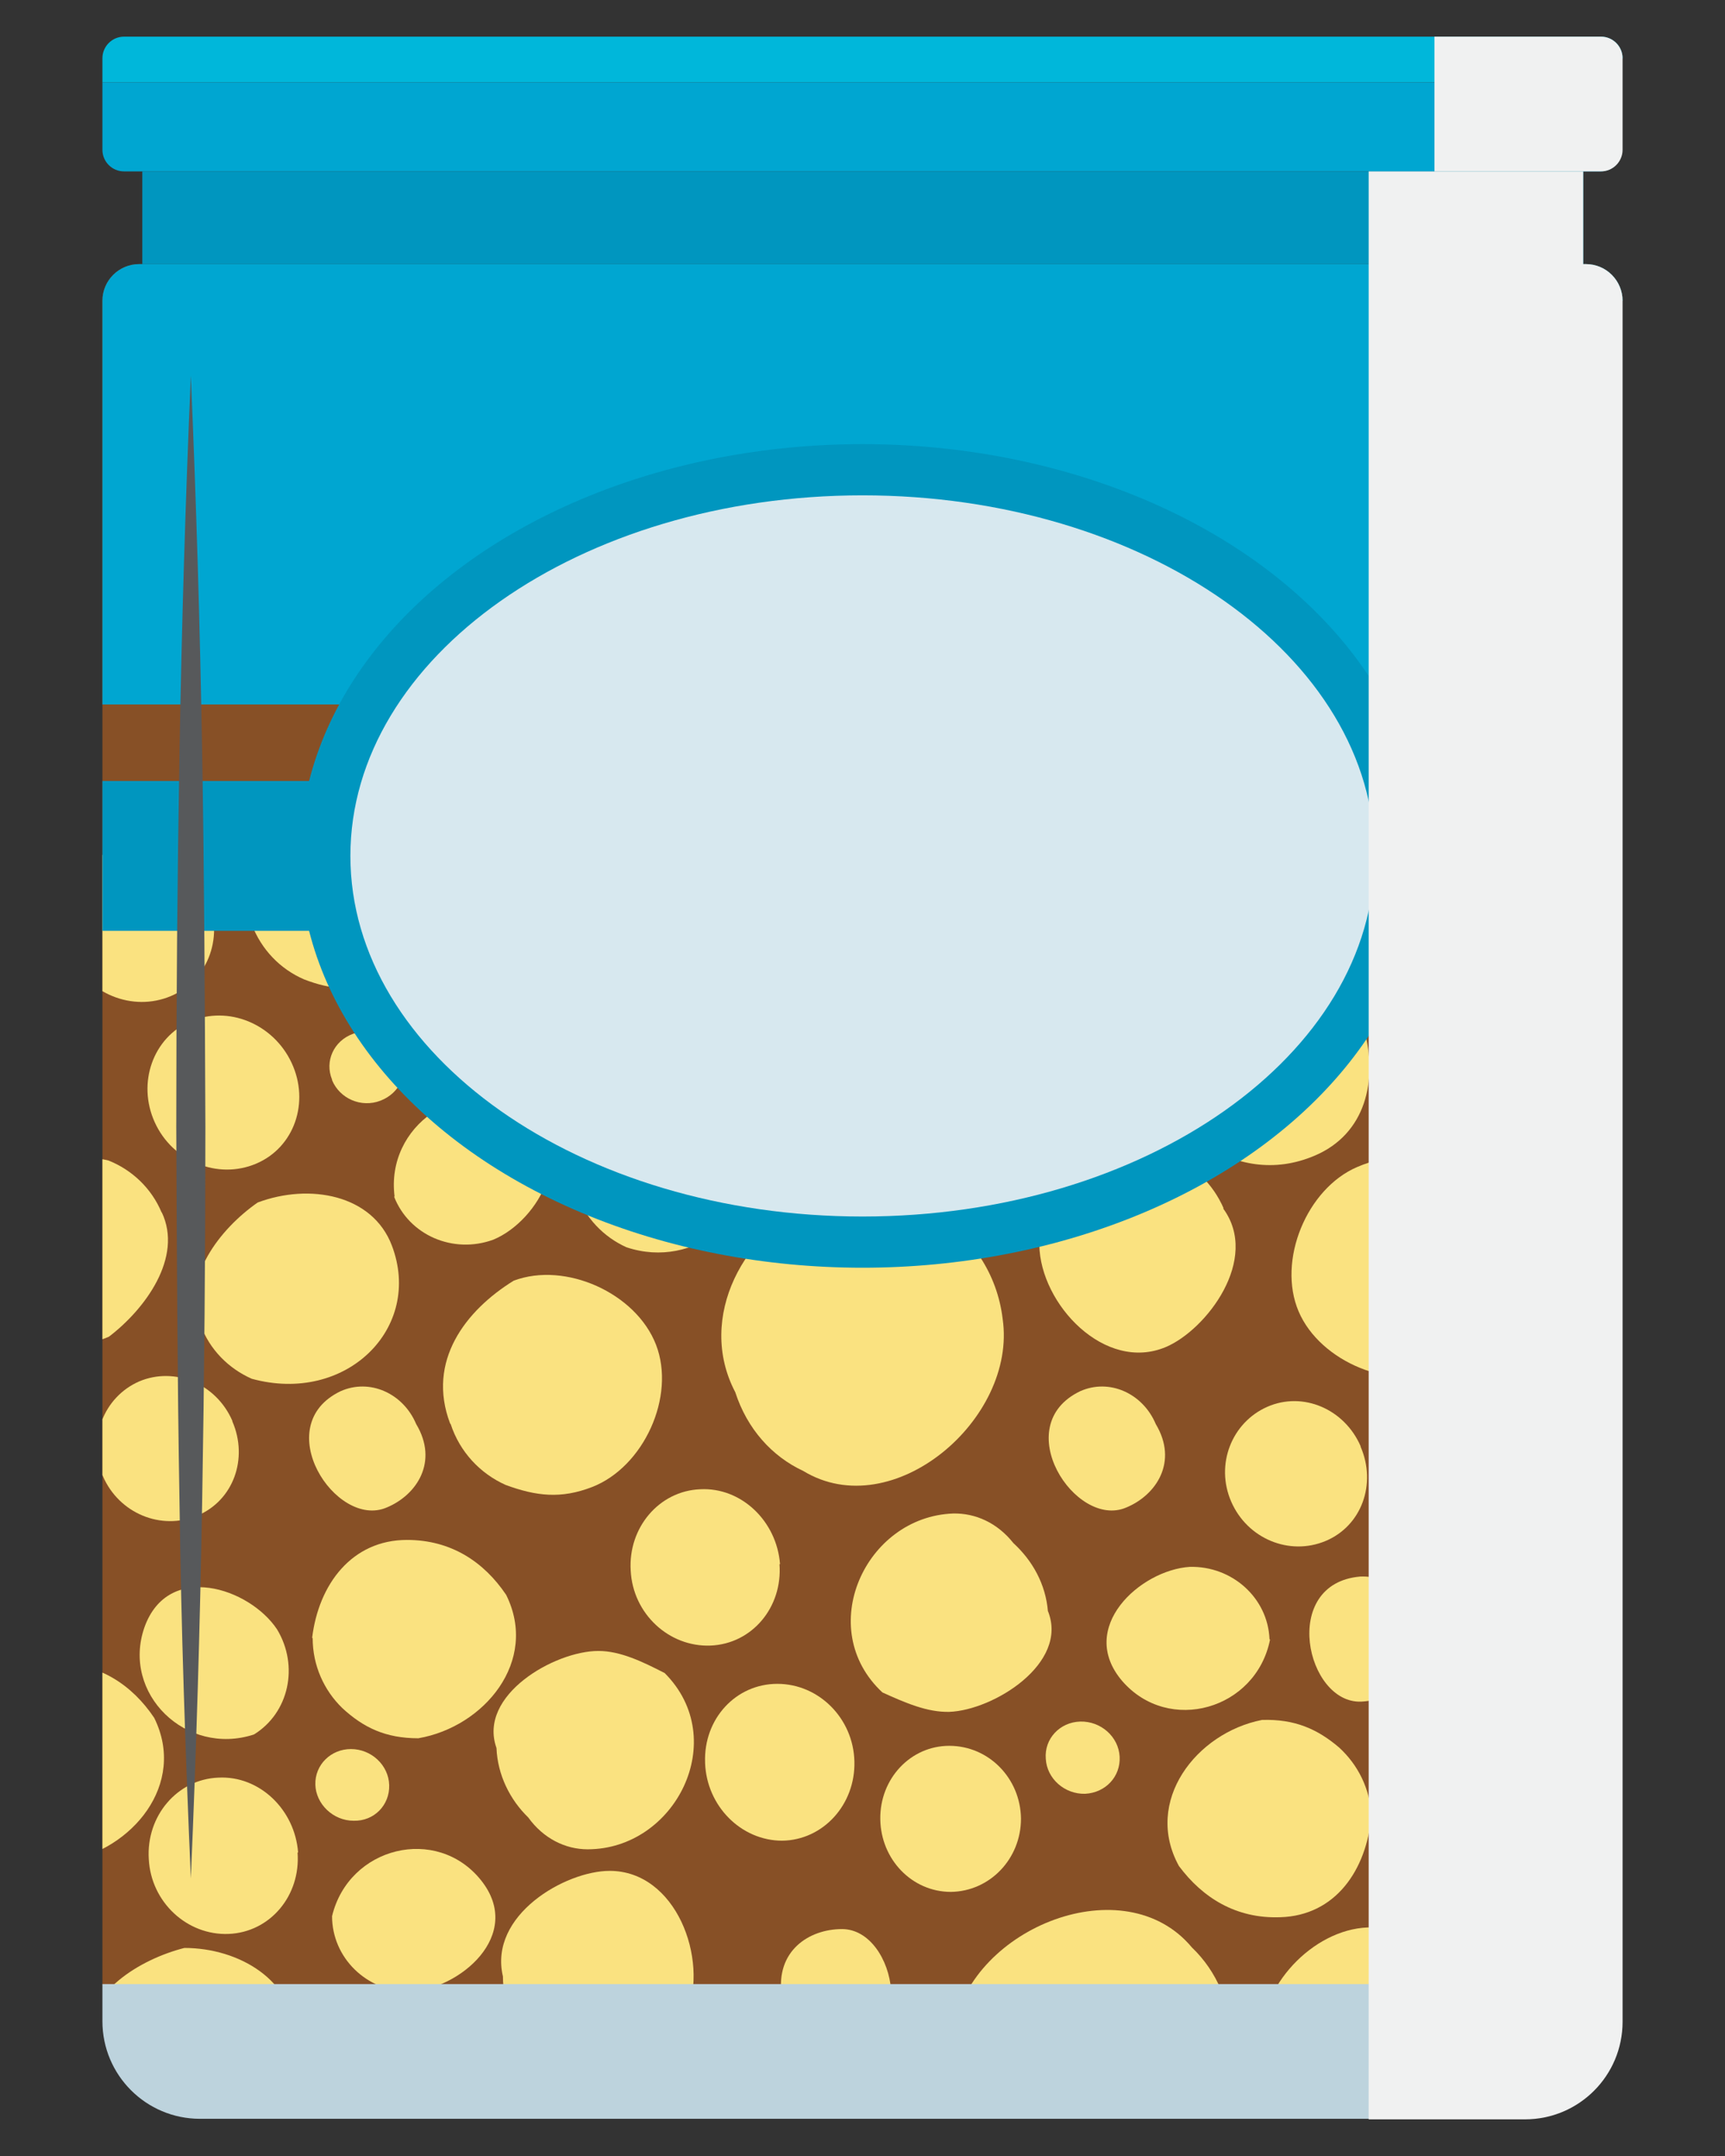
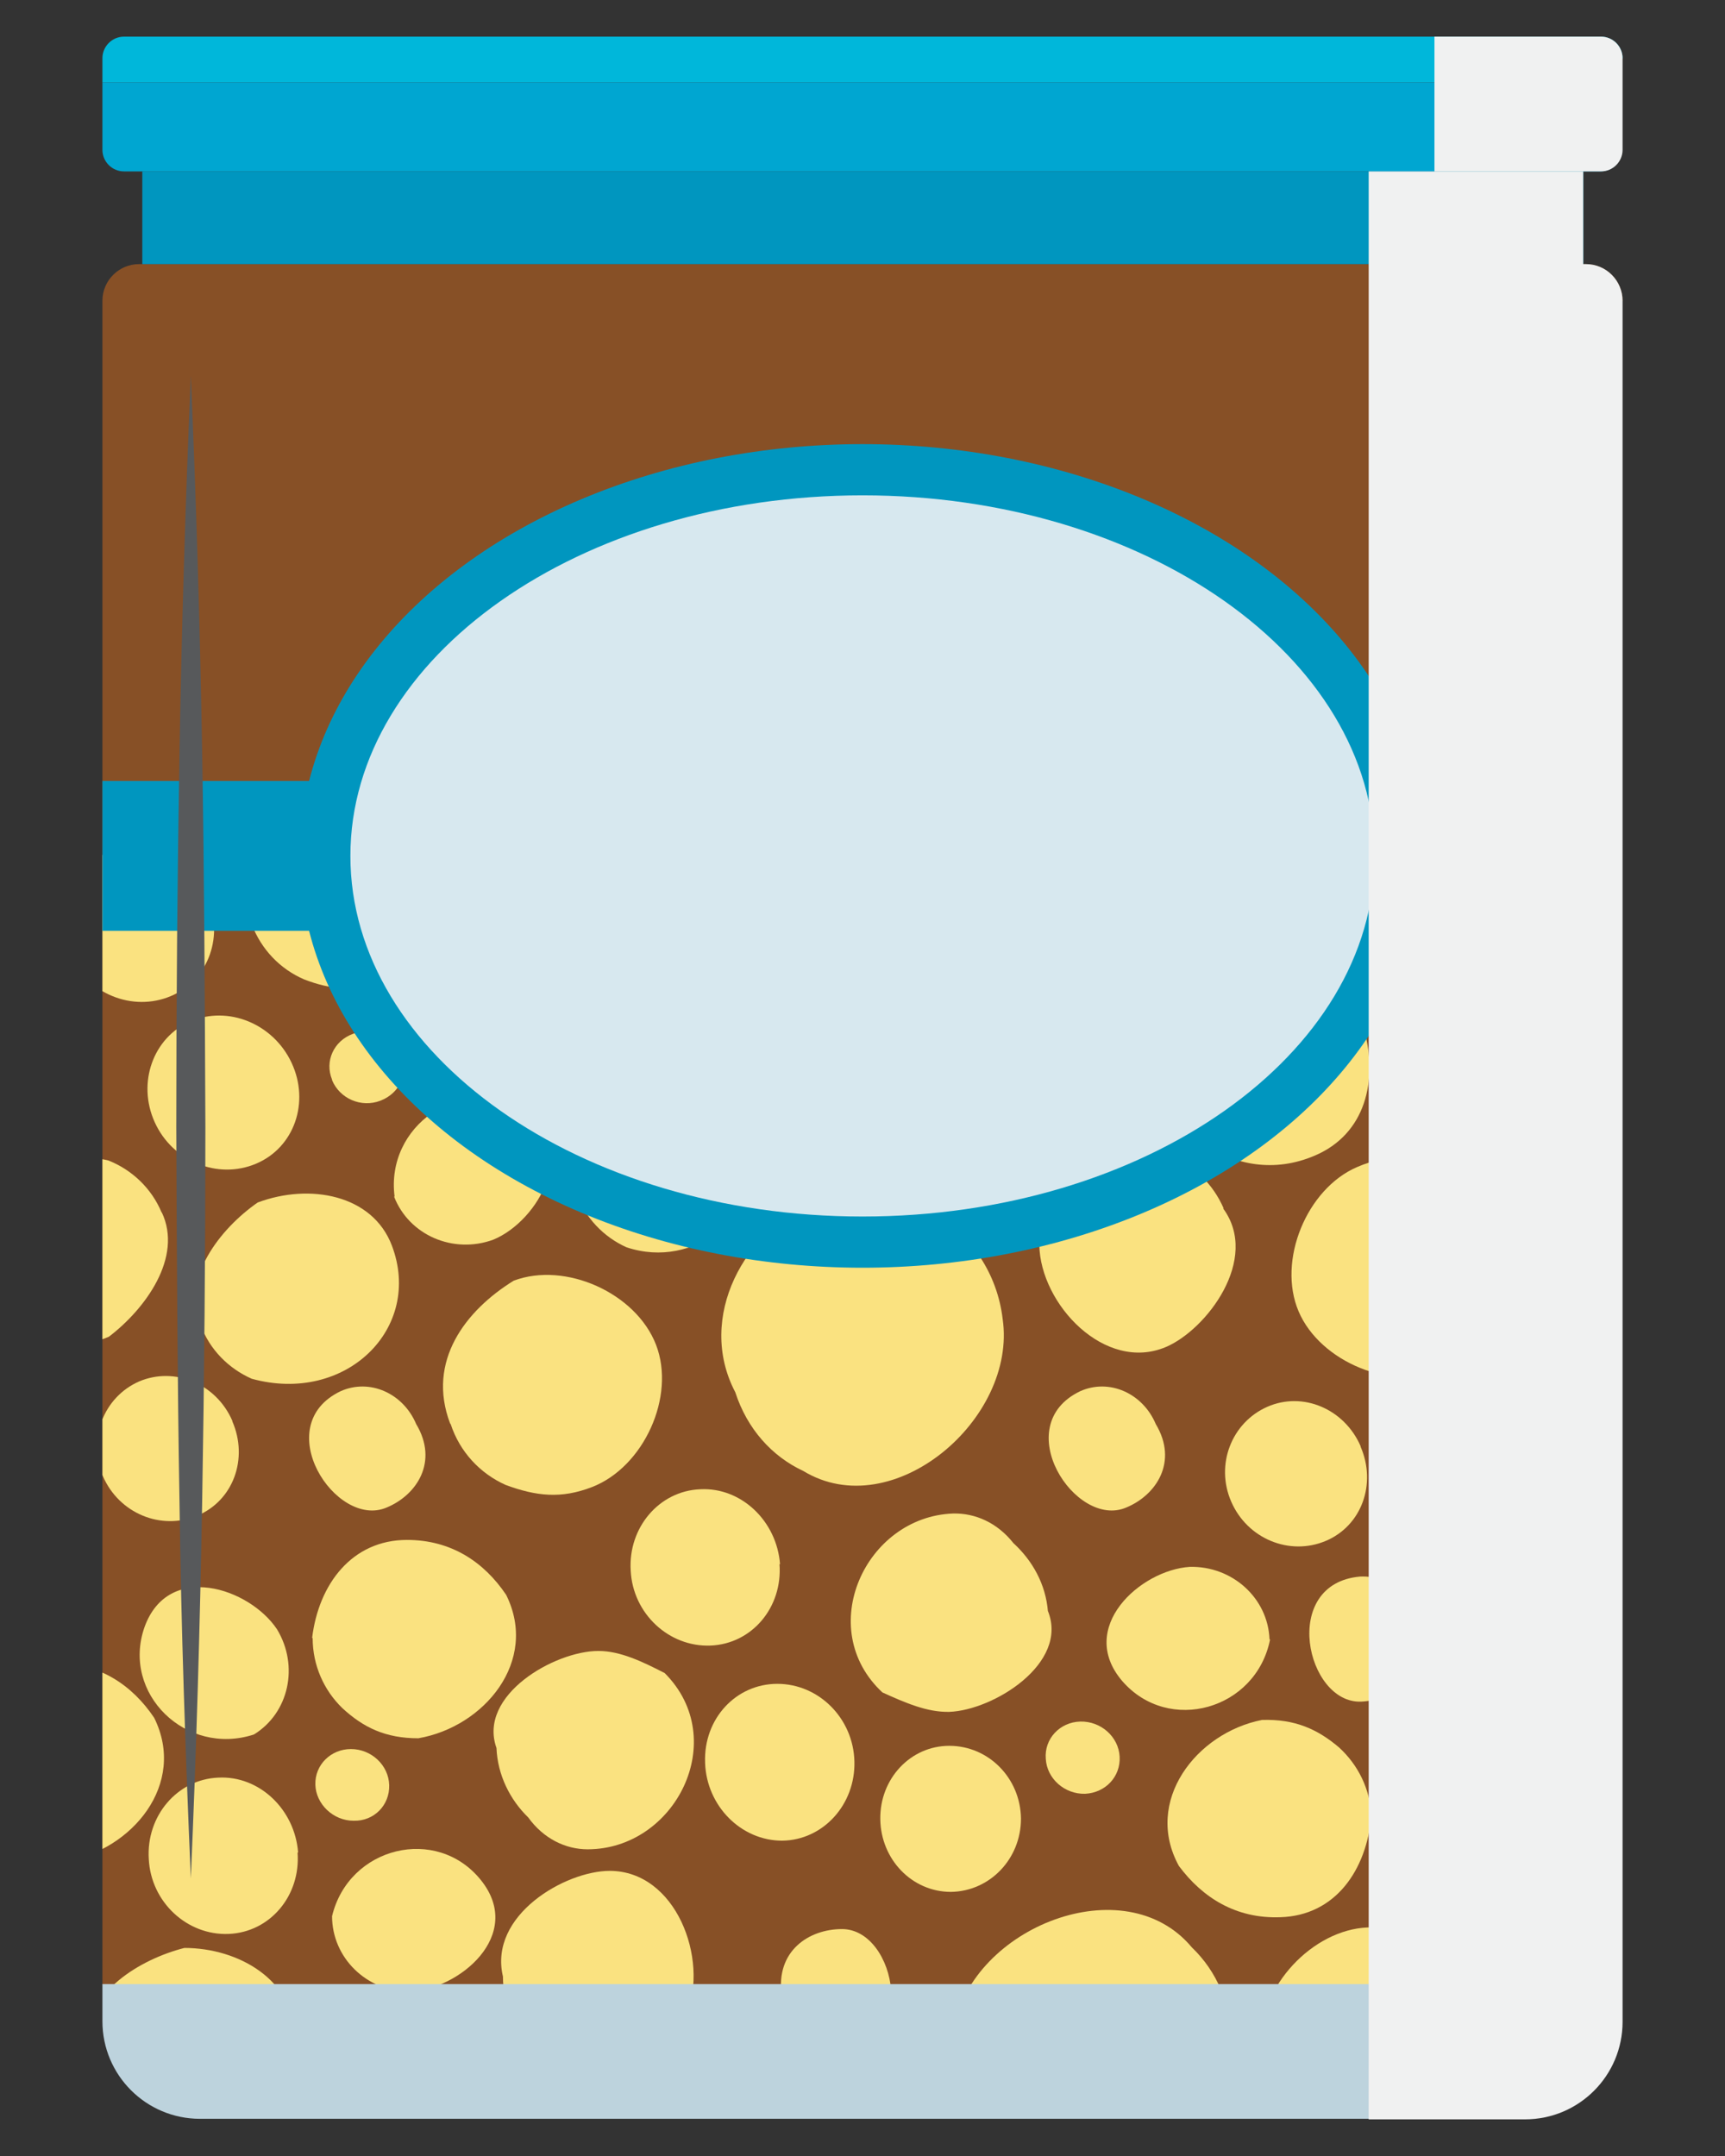
<svg xmlns="http://www.w3.org/2000/svg" viewBox="0 0 32 40">
  <rect x="0" y="0" width="32" height="40" fill="#333333" stroke="none" />
  <defs>
    <clipPath id="clippath">
      <path d="M30.1,5.58c0-.37-.3-.68-.68-.68H2.58c-.37,0-.68.3-.68.68v31.24h28.19V5.58Z" style="fill: none;" />
    </clipPath>
  </defs>
  <g style="isolation: isolate;">
    <g id="Layer_1">
      <g>
        <path d="M30.1,5.58c0-.37-.3-.68-.68-.68H2.58c-.37,0-.68.3-.68.68v31.24h28.19V5.58Z" style="fill: #875026;" />
        <g style="clip-path: url(#clippath);">
          <g>
            <path d="M14.5,37.01c-.11-.81.5-1.22,1.12-1.22,1.02,0,1.43,2.25-.06,2.32-.59,0-1.06-.49-1.05-1.11Z" style="fill: #fae280;" />
            <path d="M13.08,32.7c-.03-.81.57-1.46,1.34-1.46.77,0,1.41.64,1.43,1.44.02.8-.58,1.46-1.34,1.47-.76,0-1.4-.64-1.43-1.44Z" style="fill: #fae280;" />
            <path d="M9.33,36.67c-.27-1.14,1.16-1.96,1.98-1.96,1.23,0,1.84,1.63,1.43,2.66-.41.82-1.84,1.43-2.89.58-.32-.33-.52-.78-.52-1.28Z" style="fill: #fae280;" />
            <path d="M9.21,32.43c-.35-.98,1.08-1.8,1.89-1.8.41,0,.82.2,1.23.41,1.23,1.23.2,3.27-1.43,3.27-.41,0-.82-.2-1.1-.59-.34-.33-.57-.79-.59-1.29Z" style="fill: #fae280;" />
            <path d="M5.85,33.11c-.01-.37.29-.66.66-.66.38,0,.7.3.71.67.01.37-.28.67-.66.66-.38,0-.7-.31-.71-.67Z" style="fill: #fae280;" />
            <path d="M11.91,41.17c-.19-1.55,1.24-2.78,2.67-2.78,1.63,0,2.86,1.63,2.45,3.27-.41,1.84-3.27,2.86-4.46,1.32-.44-.46-.7-1.1-.66-1.81Z" style="fill: #fae280;" />
            <path d="M6.16,35.55c.31-1.29,1.94-1.69,2.76-.67.82,1.02-.41,2.04-1.33,2.07-.79,0-1.43-.63-1.43-1.4Z" style="fill: #fae280;" />
            <path d="M5.63,39.85c0-1.25,1.02-1.86,2.04-2.06,1.02,0,2.04,1.02,2.04,2.04s-1.02,2.04-2.04,2.04c-.61,0-1.02-.2-1.48-.6-.36-.36-.58-.87-.56-1.42Z" style="fill: #fae280;" />
            <path d="M1.62,37.89c-.04-.93.98-1.54,1.8-1.75,1.02,0,2.04.61,2.04,1.63,0,1.63-1.84,2.45-3.31,1.39-.33-.33-.54-.78-.53-1.27Z" style="fill: #fae280;" />
            <path d="M16.33,33.75c-.01-.75.56-1.36,1.28-1.36.73,0,1.32.6,1.33,1.35,0,.75-.58,1.35-1.3,1.36-.72,0-1.3-.6-1.31-1.35Z" style="fill: #fae280;" />
            <path d="M5.79,30.39c.12-1,.74-1.82,1.76-1.82.82,0,1.43.41,1.84,1.02.61,1.23-.41,2.45-1.63,2.66-.61,0-1.02-.2-1.41-.56-.34-.33-.55-.79-.55-1.3Z" style="fill: #fae280;" />
            <path d="M-.74,32.67c.12-1,.74-1.82,1.76-1.82.82,0,1.43.41,1.84,1.02.61,1.23-.41,2.45-1.63,2.66-.61,0-1.02-.2-1.41-.56-.34-.33-.55-.79-.55-1.3Z" style="fill: #fae280;" />
            <path d="M19.76,42.34c.14.8-.46,1.23-1.07,1.26-1.02.04-1.51-2.19-.02-2.32.59-.03,1.07.45,1.09,1.07Z" style="fill: #fae280;" />
            <path d="M26.32,30.31c.14.8-.46,1.23-1.07,1.26-1.02.04-1.51-2.19-.02-2.32.59-.03,1.07.45,1.09,1.07Z" style="fill: #fae280;" />
            <path d="M14.46,29.02c.06.8-.51,1.48-1.28,1.51-.77.03-1.44-.59-1.48-1.39-.05-.8.53-1.48,1.29-1.51.76-.04,1.42.59,1.48,1.39Z" style="fill: #fae280;" />
            <path d="M5.52,34.37c.06.8-.51,1.48-1.28,1.51s-1.44-.59-1.48-1.39c-.05-.8.53-1.48,1.29-1.51.76-.04,1.42.59,1.48,1.39Z" style="fill: #fae280;" />
            <path d="M25.95,42.39c.31,1.13-1.09,2-1.91,2.03-1.23.04-1.9-1.57-1.53-2.6.38-.83,1.79-1.5,2.87-.68.33.31.55.76.57,1.26Z" style="fill: #fae280;" />
            <path d="M19.44,29.89c.39.97-1.01,1.84-1.83,1.87-.41.01-.82-.17-1.24-.36-1.27-1.18-.32-3.26,1.31-3.32.41-.01.82.17,1.12.55.35.32.6.76.64,1.27Z" style="fill: #fae280;" />
            <path d="M20.77,32.59c.02.37-.26.67-.64.69-.38.01-.71-.28-.73-.65-.03-.37.26-.68.64-.69.38-.01.71.28.73.65Z" style="fill: #fae280;" />
            <path d="M22.84,37.91c.24,1.55-1.14,2.82-2.57,2.88-1.63.06-2.92-1.53-2.57-3.18.34-1.85,3.16-2.98,4.41-1.48.46.44.74,1.07.73,1.78Z" style="fill: #fae280;" />
            <path d="M23.56,30.42c-.26,1.3-1.88,1.76-2.74.77-.85-.99.33-2.06,1.25-2.12.79-.02,1.45.58,1.48,1.34Z" style="fill: #fae280;" />
            <path d="M27.48,37.71c.05,1.25-.95,1.9-1.96,2.14-1.02.04-2.08-.95-2.12-1.97-.04-1.02.95-2.08,1.97-2.12.61-.02,1.03.17,1.51.55.37.35.61.84.61,1.4Z" style="fill: #fae280;" />
            <path d="M29.54,33.21c.07.93-.92,1.58-1.73,1.81-1.02.04-2.06-.54-2.1-1.56-.06-1.63,1.75-2.52,3.26-1.51.34.32.56.76.58,1.25Z" style="fill: #fae280;" />
            <path d="M22.04,44.59c.04.75-.51,1.38-1.23,1.41-.73.03-1.34-.55-1.37-1.3-.03-.75.53-1.37,1.25-1.41.71-.03,1.32.55,1.36,1.3Z" style="fill: #fae280;" />
            <path d="M30.85,36.48c.04.75-.51,1.38-1.23,1.41-.73.03-1.34-.55-1.37-1.3-.03-.75.53-1.37,1.25-1.41.71-.03,1.32.55,1.36,1.3Z" style="fill: #fae280;" />
            <path d="M25.44,33.69c-.09,1.01-.67,1.85-1.69,1.88-.82.03-1.44-.36-1.88-.95-.66-1.2.32-2.47,1.54-2.71.61-.02,1.03.17,1.43.51.35.32.58.77.6,1.28Z" style="fill: #fae280;" />
            <path d="M15.63,20.61c-.39-.72.04-1.32.61-1.53.96-.36,2.13,1.59.77,2.19-.55.22-1.16-.08-1.38-.66Z" style="fill: #fae280;" />
            <path d="M24.89,16.72c-.32-.74.01-1.57.73-1.84.72-.28,1.55.1,1.85.84.3.74-.03,1.57-.73,1.85-.71.28-1.53-.1-1.85-.84Z" style="fill: #fae280;" />
            <path d="M10.68,22.13c-.66-.97.39-2.24,1.16-2.53,1.15-.43,2.3.88,2.28,1.98-.09.91-1.21,1.99-2.5,1.56-.42-.19-.76-.54-.94-1.01Z" style="fill: #fae280;" />
            <path d="M9.06,18.2c-.68-.79.37-2.06,1.13-2.35.38-.14.84-.1,1.29-.05,1.58.71,1.35,2.98-.18,3.56-.38.14-.84.1-1.24-.16-.44-.19-.81-.53-1.01-1Z" style="fill: #fae280;" />
            <path d="M6.16,20.03c-.14-.34.03-.72.39-.85.35-.13.76.04.9.38.14.34-.03.72-.39.86s-.76-.04-.9-.38Z" style="fill: #fae280;" />
            <path d="M13.64,25.83c-.73-1.39.18-3.04,1.51-3.55,1.53-.58,3.25.51,3.45,2.19.27,1.86-2.04,3.83-3.7,2.82-.58-.27-1.04-.78-1.26-1.46Z" style="fill: #fae280;" />
            <path d="M7.32,22.2c-.17-1.31,1.22-2.27,2.34-1.61s.34,2.06-.51,2.41c-.74.27-1.56-.08-1.84-.8Z" style="fill: #fae280;" />
            <path d="M8.35,26.41c-.44-1.16.29-2.1,1.18-2.65.96-.36,2.27.23,2.64,1.19s-.23,2.27-1.19,2.64c-.57.22-1.03.17-1.6-.04-.47-.21-.85-.61-1.02-1.13Z" style="fill: #fae280;" />
            <path d="M3.72,24.58c-.37-.86.37-1.79,1.06-2.27.96-.36,2.13-.15,2.49.8.58,1.53-.85,2.95-2.6,2.47-.43-.19-.78-.54-.95-1Z" style="fill: #fae280;" />
            <path d="M26.27,19.98c-.28-.7.04-1.47.72-1.73.68-.26,1.45.09,1.72.79.27.7-.07,1.47-.73,1.73-.67.26-1.42-.1-1.7-.79Z" style="fill: #fae280;" />
            <path d="M4.67,17.16c-.24-.98.04-1.96,1-2.33.76-.29,1.48-.13,2.08.3,1.01.93.49,2.44-.59,3.06-.57.22-1.03.17-1.52-.02-.44-.19-.79-.55-.97-1.02Z" style="fill: #fae280;" />
            <path d="M21.44,26.42c.42.7.01,1.32-.55,1.55-.94.4-2.19-1.52-.85-2.16.54-.24,1.16.04,1.4.61Z" style="fill: #fae280;" />
            <path d="M7.72,26.42c.42.7.01,1.32-.55,1.55-.94.4-2.19-1.52-.85-2.16.54-.24,1.16.04,1.4.61Z" style="fill: #fae280;" />
            <path d="M21.05,18.89c.34.73.05,1.57-.66,1.87-.71.3-1.55-.04-1.88-.77-.33-.73-.03-1.57.66-1.87.7-.3,1.54.04,1.88.77Z" style="fill: #fae280;" />
            <path d="M3.83,16.61c.34.73.05,1.57-.66,1.87-.71.3-1.55-.04-1.88-.77-.33-.73-.03-1.57.66-1.87.7-.3,1.54.04,1.88.77Z" style="fill: #fae280;" />
            <path d="M5.41,19.72c.34.73.05,1.57-.66,1.87-.71.3-1.55-.04-1.88-.77-.33-.73-.03-1.57.66-1.87.7-.3,1.54.04,1.88.77Z" style="fill: #fae280;" />
            <path d="M22.69,22.42c.69.94-.31,2.25-1.06,2.57-1.13.48-2.33-.79-2.35-1.89.06-.91,1.14-2.03,2.44-1.65.42.17.78.51.98.97Z" style="fill: #fae280;" />
            <path d="M32.02,21.61c.71.77-.29,2.08-1.05,2.39-.38.16-.83.13-1.29.1-1.61-.65-1.46-2.93.05-3.57.38-.16.83-.13,1.24.12.44.17.83.5,1.04.96Z" style="fill: #fae280;" />
            <path d="M30.73,18.08c.15.33,0,.72-.35.87-.35.14-.76,0-.92-.34-.16-.33,0-.72.35-.87.35-.14.76,0,.92.34Z" style="fill: #fae280;" />
            <path d="M31.87,26.65c.78,1.36-.06,3.04-1.38,3.6-1.51.64-3.27-.39-3.53-2.06-.34-1.85,1.9-3.91,3.6-2.95.59.25,1.07.74,1.32,1.41Z" style="fill: #fae280;" />
            <path d="M4.71,32.18c-1.26.41-2.46-.76-2.03-1.99.44-1.23,1.95-.73,2.46.04.41.68.22,1.55-.43,1.95Z" style="fill: #fae280;" />
            <path d="M27.85,22.72c.49,1.15-.22,2.11-1.08,2.7-.94.4-2.28-.15-2.68-1.09s.15-2.28,1.09-2.68c.56-.24,1.02-.21,1.6-.02.47.2.87.57,1.06,1.09Z" style="fill: #fae280;" />
            <path d="M3,22.49c.4.84-.31,1.8-.98,2.31-.94.4-2.12.23-2.52-.71-.64-1.51.74-2.97,2.51-2.56.43.17.8.51.99.97Z" style="fill: #fae280;" />
            <path d="M25.24,26.84c.3.69.02,1.47-.65,1.75-.67.28-1.45-.04-1.75-.73s.01-1.47.67-1.76,1.43.04,1.73.73Z" style="fill: #fae280;" />
            <path d="M4.31,26.37c.3.69.02,1.47-.65,1.75-.67.28-1.45-.04-1.75-.73-.29-.69.01-1.47.67-1.76.66-.28,1.43.04,1.73.73Z" style="fill: #fae280;" />
            <path d="M25.3,19.08c.27.97.03,1.96-.91,2.36-.75.32-1.48.18-2.09-.23-1.04-.89-.58-2.42.47-3.08.56-.24,1.02-.21,1.52-.03.44.18.81.52,1.01.98Z" style="fill: #fae280;" />
          </g>
        </g>
        <path d="M1.9,36.81v.69c0,1,.81,1.81,1.81,1.81h24.57c1,0,1.81-.81,1.81-1.81v-.69H1.9Z" style="fill: #bdd3dd;" />
-         <path d="M30.1,5.58c0-.37-.3-.68-.68-.68H2.58c-.37,0-.68.3-.68.68v7.49h28.19v-7.49Z" style="fill: #00a6d1;" />
        <rect x="2.64" y="3.18" width="26.73" height="1.72" style="fill: #0096bf;" />
        <path d="M30.1,1.08c0-.22-.18-.4-.4-.4H2.3c-.22,0-.4.18-.4.4v.45h28.19v-.45Z" style="fill: #00b7da;" />
        <path d="M1.9,1.53v1.25c0,.22.18.4.4.4h27.39c.22,0,.4-.18.4-.4v-1.25H1.9Z" style="fill: #00a6d1;" />
        <path d="M29.7.68h-3.09v2.5h3.09c.22,0,.4-.18.4-.4v-1.7c0-.22-.18-.4-.4-.4Z" style="fill: #f0f1f1; mix-blend-mode: multiply;" />
        <rect x="1.9" y="14.49" width="28.19" height="2.78" style="fill: #0096bf;" />
        <ellipse cx="16" cy="15.88" rx="10.44" ry="7.64" style="fill: #0096bf;" />
        <path d="M16,22.57c-5.24,0-9.5-3-9.5-6.69s4.26-6.69,9.5-6.69,9.5,3,9.5,6.69-4.26,6.69-9.5,6.69Z" style="fill: #d7e8ef;" />
        <path d="M29.42,4.9h-.05v-1.72h-3.98v36.14h2.9c1,0,1.81-.81,1.81-1.81V5.58c0-.37-.3-.68-.68-.68Z" style="fill: #f0f1f1; mix-blend-mode: multiply;" />
        <g style="mix-blend-mode: screen;">
          <path d="M3.54,6.97c.1,2.32.17,4.65.21,6.97.04,2.32.05,4.65.06,6.97,0,2.32-.02,4.65-.06,6.97-.04,2.32-.11,4.65-.21,6.97-.1-2.32-.18-4.65-.21-6.97-.04-2.32-.05-4.65-.06-6.97,0-2.32.02-4.65.06-6.97.04-2.32.11-4.65.21-6.97Z" style="fill: #57595b;" />
        </g>
      </g>
    </g>
  </g>
</svg>